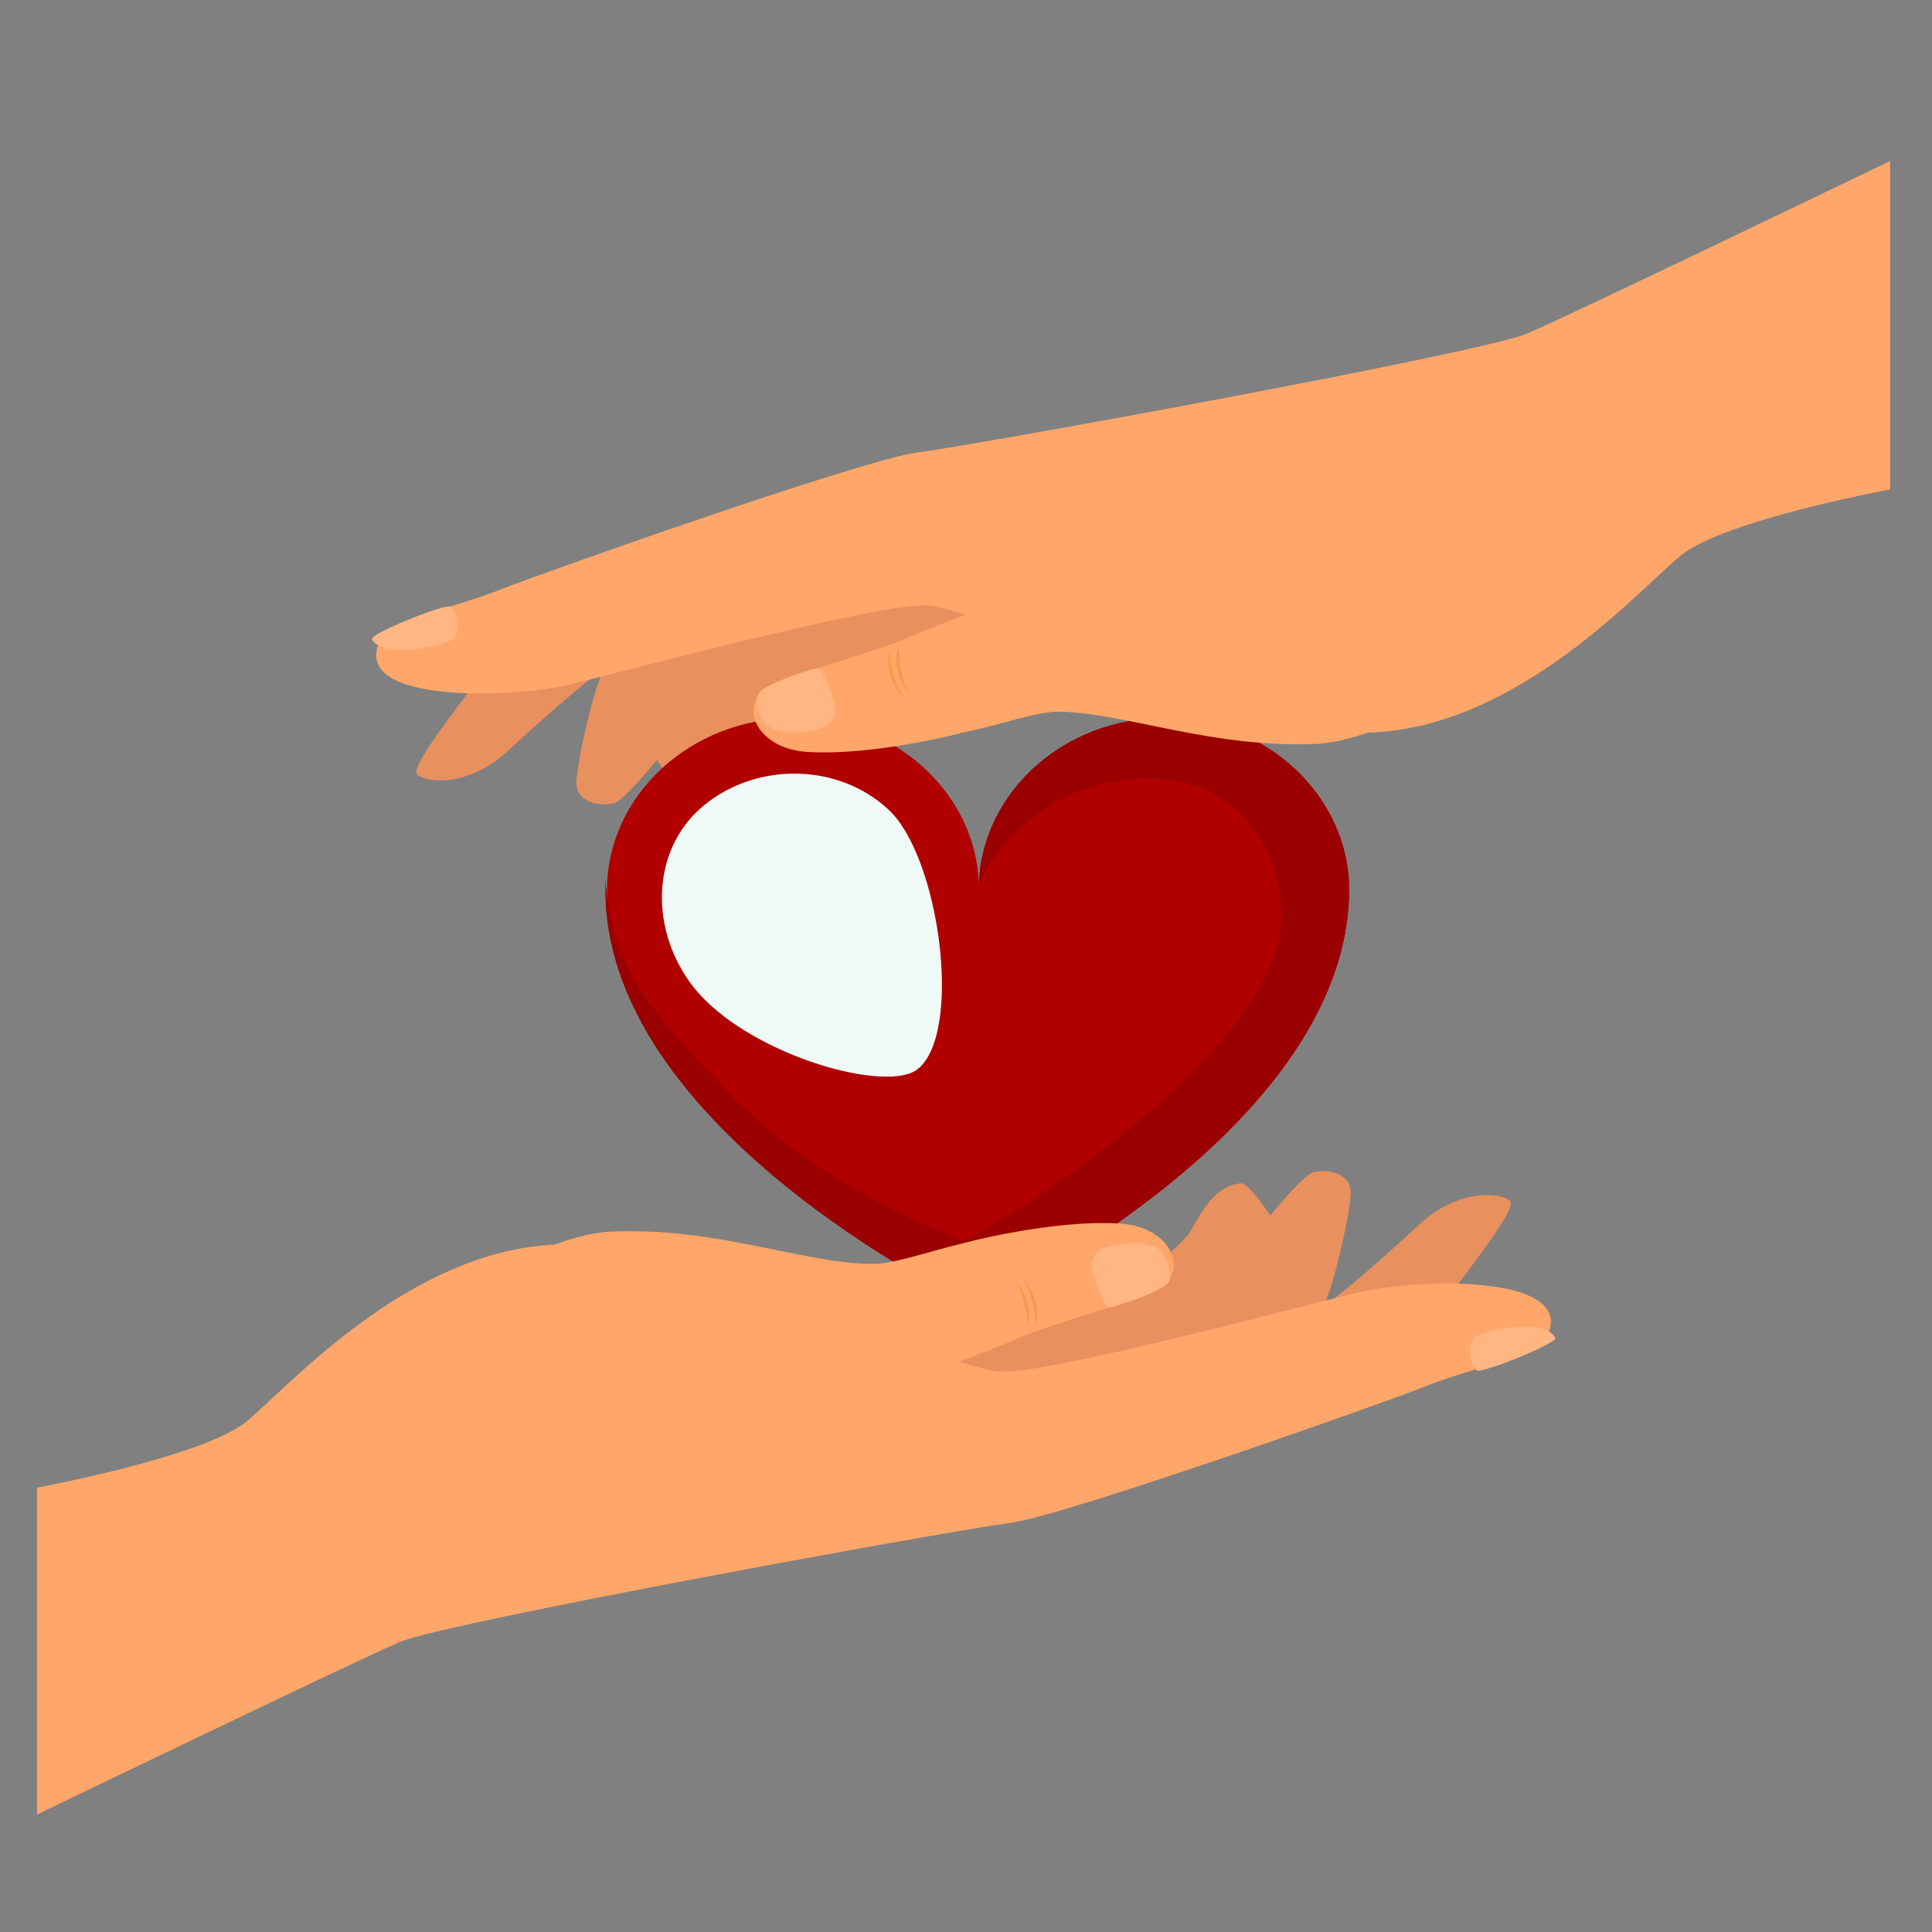
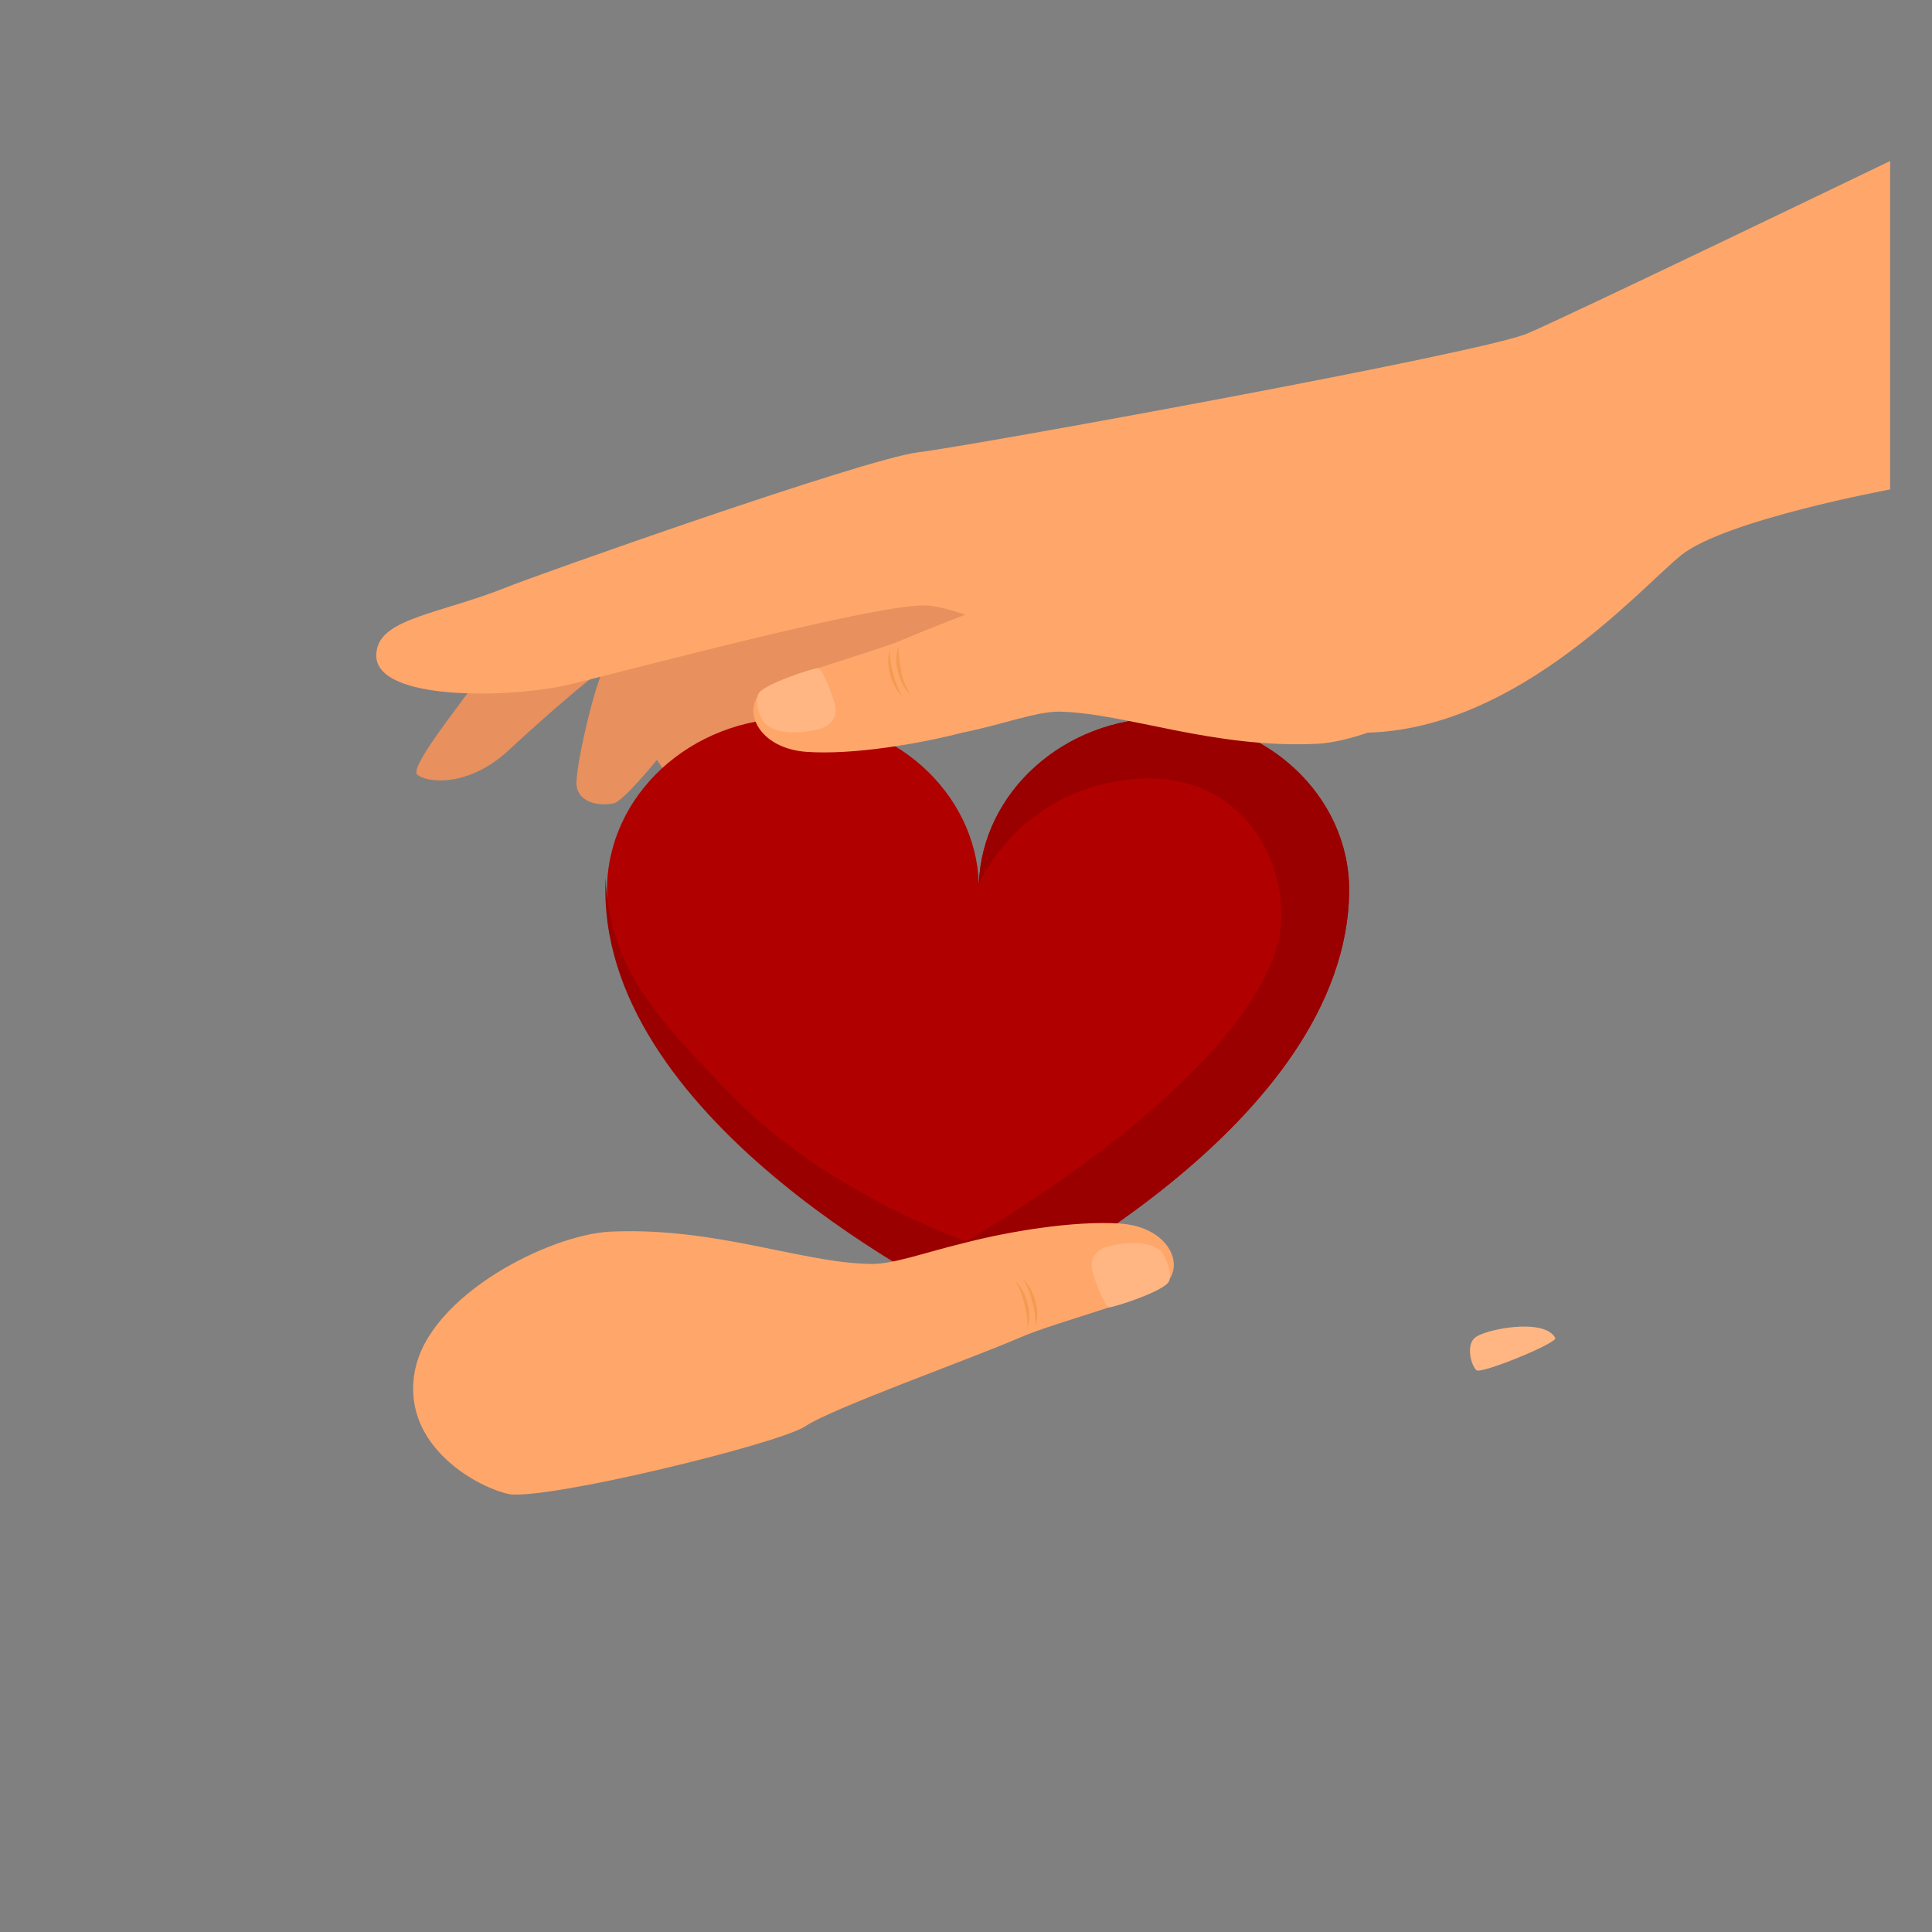
<svg xmlns="http://www.w3.org/2000/svg" id="圖層_1" x="0px" y="0px" viewBox="0 0 120 120" style="enable-background:new 0 0 120 120;" xml:space="preserve">
  <rect x="0" y="0" width="120" height="120" fill="#808080" stroke="none" />
  <style type="text/css">	.st0{fill:#E8905E;}	.st1{fill:#B00000;}	.st2{fill:#9A0000;}	.st3{fill:#EFF9F6;}	.st4{fill:#FFA76A;}	.st5{fill:#FFB683;}	.st6{fill:#F59A50;}</style>
  <g id="XMLID_19_">
    <path id="XMLID_17_" class="st0" d="M63.6,36.6c0,0-4.7-1.4-11.1-1.9c-0.7,0-1.7-0.5-2.3-0.5c-0.5,0-1.6,0.2-2.1,0.2  c-0.5,0-0.9-0.3-1.4-0.4c-0.6,0-1.5,0.5-2.1,0.4c-0.5,0-1.5-0.3-2-0.4c-1.9-0.3-2,1-2.6,0.9c-1.8-0.1-2.4-0.1-2.7,0  c-1.6,0.4-6.6,5.5-7.1,6.5c-0.5,1-4.8,6.1-4.3,6.7c0.5,0.5,3.2,0.9,5.8-1.6c2.7-2.5,6.1-5.4,5.7-4.7c-0.4,0.7-1.5,5-1.6,6.8  c0,1.2,1.3,1.5,2.3,1.3c0.6-0.1,2.7-2.7,2.7-2.7s1.3,2,1.8,2c1.9-0.1,2.8-2.5,3.3-3.2c0.5-0.6,5.4-5.4,8.4-4.7  C55.9,41.7,62.4,40.5,63.6,36.6z" />
-     <path id="XMLID_16_" class="st0" d="M56.1,86.1c0,0,4.7,1.4,11.1,1.9c0.7,0,1.7,0.5,2.3,0.5c0.5,0,1.6-0.2,2.1-0.2  c0.5,0,0.9,0.3,1.4,0.4c0.6,0,1.5-0.5,2.1-0.4c0.5,0,1.5,0.3,2,0.4c1.9,0.3,2-1,2.6-0.9c1.8,0.1,2.4,0.1,2.7,0  c1.6-0.4,6.6-5.5,7.1-6.5c0.5-1,4.8-6.1,4.3-6.7c-0.5-0.5-3.2-0.9-5.8,1.6c-2.7,2.5-6.1,5.4-5.7,4.7c0.4-0.7,1.5-5,1.6-6.8  c0-1.2-1.3-1.5-2.3-1.3c-0.6,0.1-2.7,2.7-2.7,2.7s-1.3-2-1.8-2c-1.9,0.1-2.8,2.5-3.3,3.2c-0.5,0.6-5.4,5.4-8.4,4.7  C63.8,81.1,57.3,82.2,56.1,86.1z" />
    <g id="XMLID_74_">
      <g id="XMLID_76_">
        <path id="XMLID_15_" class="st1" d="M83.8,55.3c0-5.9-5.2-10.7-11.5-10.7c-6.2,0-11.3,4.6-11.5,10.3c-0.2-5.7-5.3-10.3-11.5-10.3    c-6.4,0-11.6,4.8-11.6,10.7c0,14.6,21.5,25.2,23,25.9c0,0,0,0,0,0s0,0,0,0c0,0,0,0,0,0s0,0,0,0C62.2,80.4,83.7,69.9,83.8,55.3z" />
        <path id="XMLID_14_" class="st2" d="M83.8,55.3c0-5.9-5.2-10.7-11.5-10.7c-6.2,0-11.3,4.6-11.5,10.3c0,0,2.4-5.8,9.5-6.5    c7.1-0.7,10.1,5.7,9.1,10.1C77.1,67.4,60,77.1,60,77.1s-8.5-2.9-14.5-9c-5.4-5.5-7.6-8.3-7.9-13.6c0,0.3,0,0.5,0,0.8    c0,14.6,21.5,25.2,23,25.9c0,0,0,0,0,0s0,0,0,0c0,0,0,0,0,0s0,0,0,0C62.2,80.4,83.7,69.9,83.8,55.3z" />
      </g>
-       <path id="XMLID_13_" class="st3" d="M55.2,50.3c3.2,3,4.6,13.9,1.8,16.1c-1.8,1.5-10-0.7-13.6-4.7c-2.9-3.3-3.2-8.4,0-11.4   C46.7,47.3,52,47.3,55.2,50.3z" />
    </g>
    <g id="XMLID_57_">
      <g id="XMLID_67_">
        <path id="XMLID_12_" class="st4" d="M23.4,40.4c-0.6,3.1,7.7,3,11.6,2.2c2.7-0.6,18.9-5,22.4-5c3.5,0,16.7,7.5,26.5,7.9    c9.8,0.4,17.8-8.8,20.5-11c2.7-2.2,13-4.1,13-4.1V10c0,0-19.7,9.5-22.5,10.7c-2.7,1.2-34.6,7-37.9,7.4    c-3.3,0.4-23.9,7.7-25.6,8.4C27.4,38.1,23.7,38.4,23.4,40.4z" />
        <path id="XMLID_11_" class="st4" d="M65.8,44.2c4.2,0.1,9.5,2.3,16,2c3.8-0.2,11.1-3.9,12.1-8.5c1-4.6-3.6-7.3-5.8-7.8    c-2.3-0.4-16.7,3.1-18.4,4.2c-1.6,1.1-10.3,4.2-13.3,5.5c-2.5,1.1-8.5,2.5-9.3,3.6c-0.9,1.2,0.2,3.3,3,3.5c2.9,0.2,7-0.5,9.7-1.2    C62.3,45,64.3,44.2,65.8,44.2z" />
      </g>
      <path id="XMLID_10_" class="st5" d="M47.6,45c0.8,0.7,2.4,0.5,3.2,0.3c0.8-0.2,1.1-0.7,1.1-1.2s-0.8-2.6-1.1-2.6   c-0.3,0-3.4,1-3.7,1.6C46.9,43.5,47.1,44.6,47.6,45z" />
      <g id="XMLID_61_">
        <path id="XMLID_9_" class="st6" d="M55.3,40.3c0,0-0.3,0.7,0,1.6c0.2,0.9,0.8,1.4,0.8,1.4s-0.4-0.5-0.6-1.4    C55.2,40.9,55.3,40.3,55.3,40.3z" />
        <path id="XMLID_8_" class="st6" d="M55.8,40.2c0,0-0.3,0.7,0,1.6c0.2,0.9,0.8,1.4,0.8,1.4s-0.4-0.5-0.6-1.4    C55.8,40.8,55.8,40.2,55.8,40.2z" />
      </g>
-       <path id="XMLID_7_" class="st5" d="M23.1,39.7c-0.2-0.3,4.7-2.3,4.9-2c0.4,0.4,0.6,1.6,0.1,2C27.6,40.2,23.7,40.9,23.1,39.7z" />
    </g>
    <g id="XMLID_20_">
      <g id="XMLID_50_">
-         <path id="XMLID_6_" class="st4" d="M96.3,82.4c0.6-3.1-7.7-3-11.6-2.2c-2.7,0.6-18.9,5-22.4,5c-3.5,0-16.7-7.5-26.5-7.9    c-9.8-0.4-17.8,8.8-20.5,11c-2.7,2.2-13,4.1-13,4.1v20.3c0,0,19.7-9.5,22.5-10.7c2.7-1.2,34.6-7,37.9-7.4    c3.3-0.4,23.9-7.7,25.6-8.4C92.2,84.6,95.9,84.4,96.3,82.4z" />
        <path id="XMLID_5_" class="st4" d="M53.9,78.5c-4.2-0.1-9.5-2.3-16-2c-3.8,0.2-11.1,3.9-12.1,8.5c-1,4.6,3.6,7.3,5.8,7.8    c2.3,0.4,16.7-3.1,18.4-4.2c1.6-1.1,10.3-4.2,13.3-5.5c2.5-1.1,8.5-2.5,9.3-3.6c0.9-1.2-0.2-3.3-3-3.5c-2.9-0.2-7,0.5-9.7,1.2    C57.4,77.8,55.3,78.6,53.9,78.5z" />
      </g>
      <path id="XMLID_4_" class="st5" d="M72.1,77.7c-0.8-0.7-2.4-0.5-3.2-0.3c-0.8,0.2-1.1,0.7-1.1,1.2s0.8,2.6,1.1,2.6   c0.3,0,3.4-1,3.7-1.6C72.8,79.2,72.5,78.2,72.1,77.7z" />
      <g id="XMLID_24_">
        <path id="XMLID_3_" class="st6" d="M64.3,82.4c0,0,0.3-0.7,0-1.6c-0.2-0.9-0.8-1.4-0.8-1.4s0.4,0.5,0.6,1.4    C64.4,81.9,64.3,82.4,64.3,82.4z" />
        <path id="XMLID_2_" class="st6" d="M63.8,82.5c0,0,0.3-0.7,0-1.6c-0.2-0.9-0.8-1.4-0.8-1.4s0.4,0.5,0.6,1.4    C63.9,82,63.8,82.5,63.8,82.5z" />
      </g>
      <path id="XMLID_1_" class="st5" d="M96.6,83.1c0.2,0.3-4.7,2.3-4.9,2c-0.4-0.4-0.6-1.6-0.1-2C92.1,82.6,95.9,81.8,96.6,83.1z" />
    </g>
  </g>
  <g id="XMLID_18_" />
  <g id="XMLID_21_" />
  <g id="XMLID_22_" />
  <g id="XMLID_23_" />
  <g id="XMLID_25_" />
  <g id="XMLID_26_" />
  <g id="XMLID_27_" />
  <g id="XMLID_28_" />
  <g id="XMLID_39_" />
  <g id="XMLID_51_" />
  <g id="XMLID_52_" />
  <g id="XMLID_53_" />
  <g id="XMLID_54_" />
  <g id="XMLID_55_" />
  <g id="XMLID_56_" />
</svg>